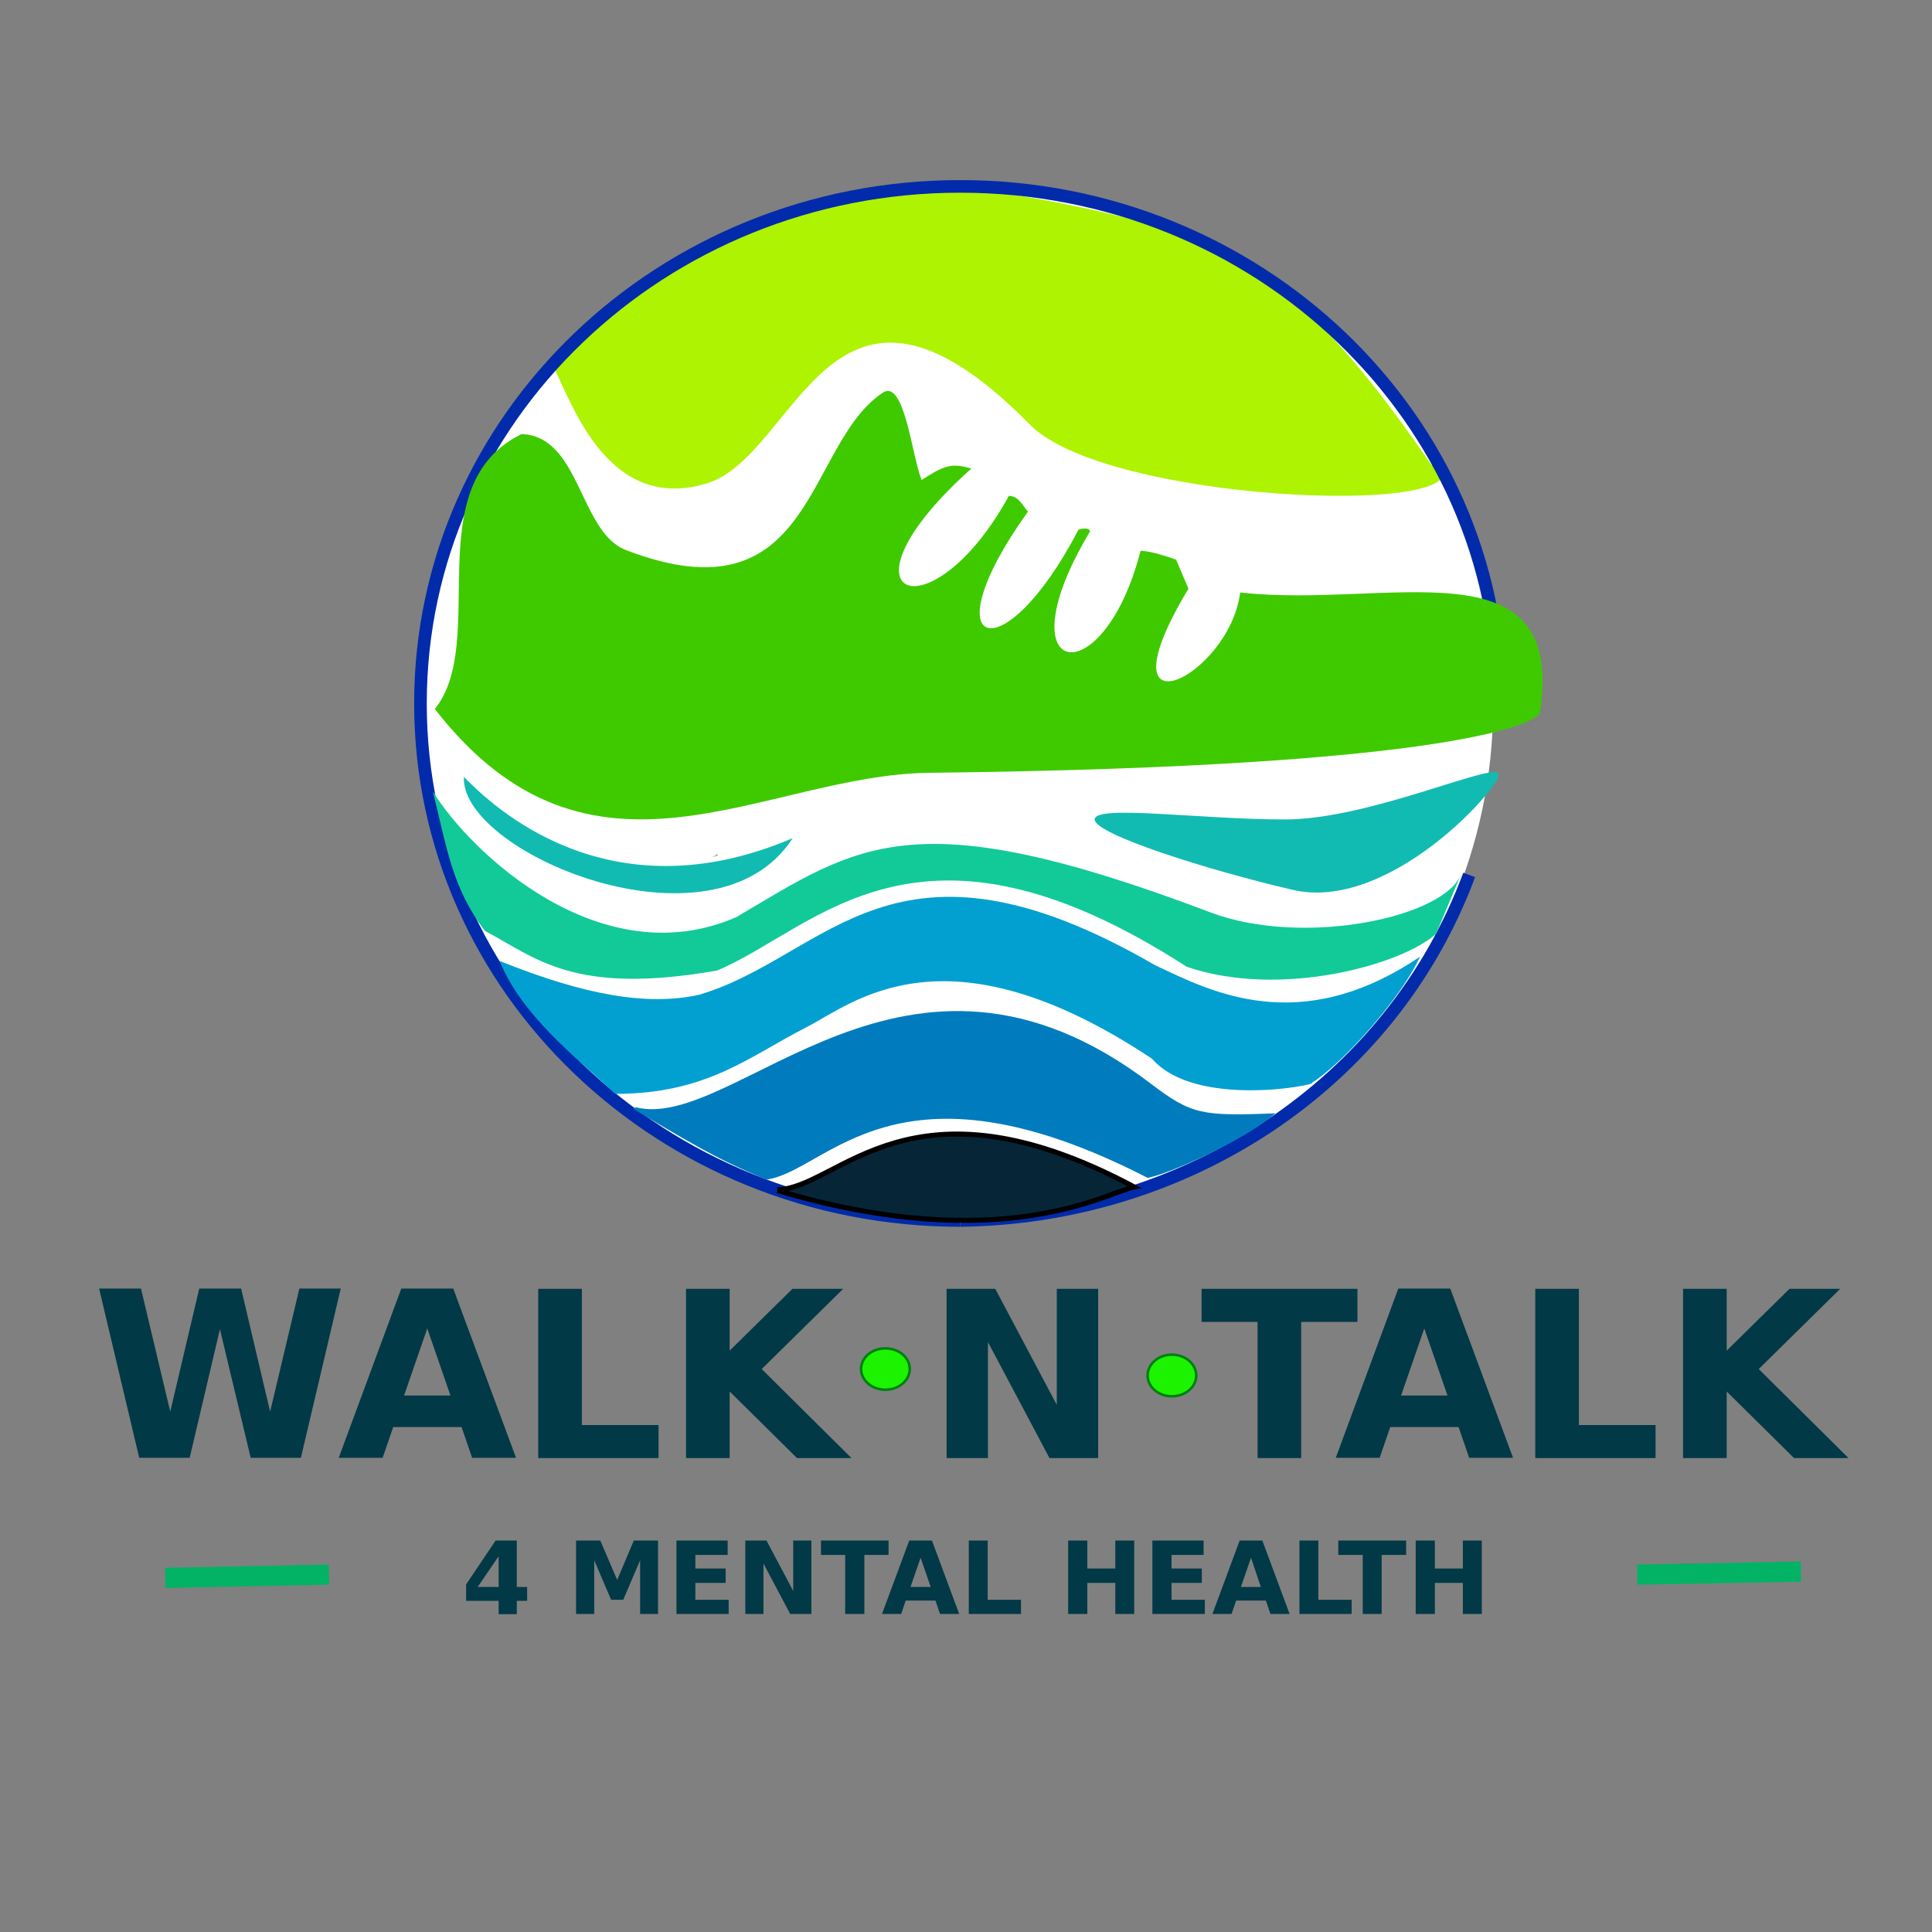
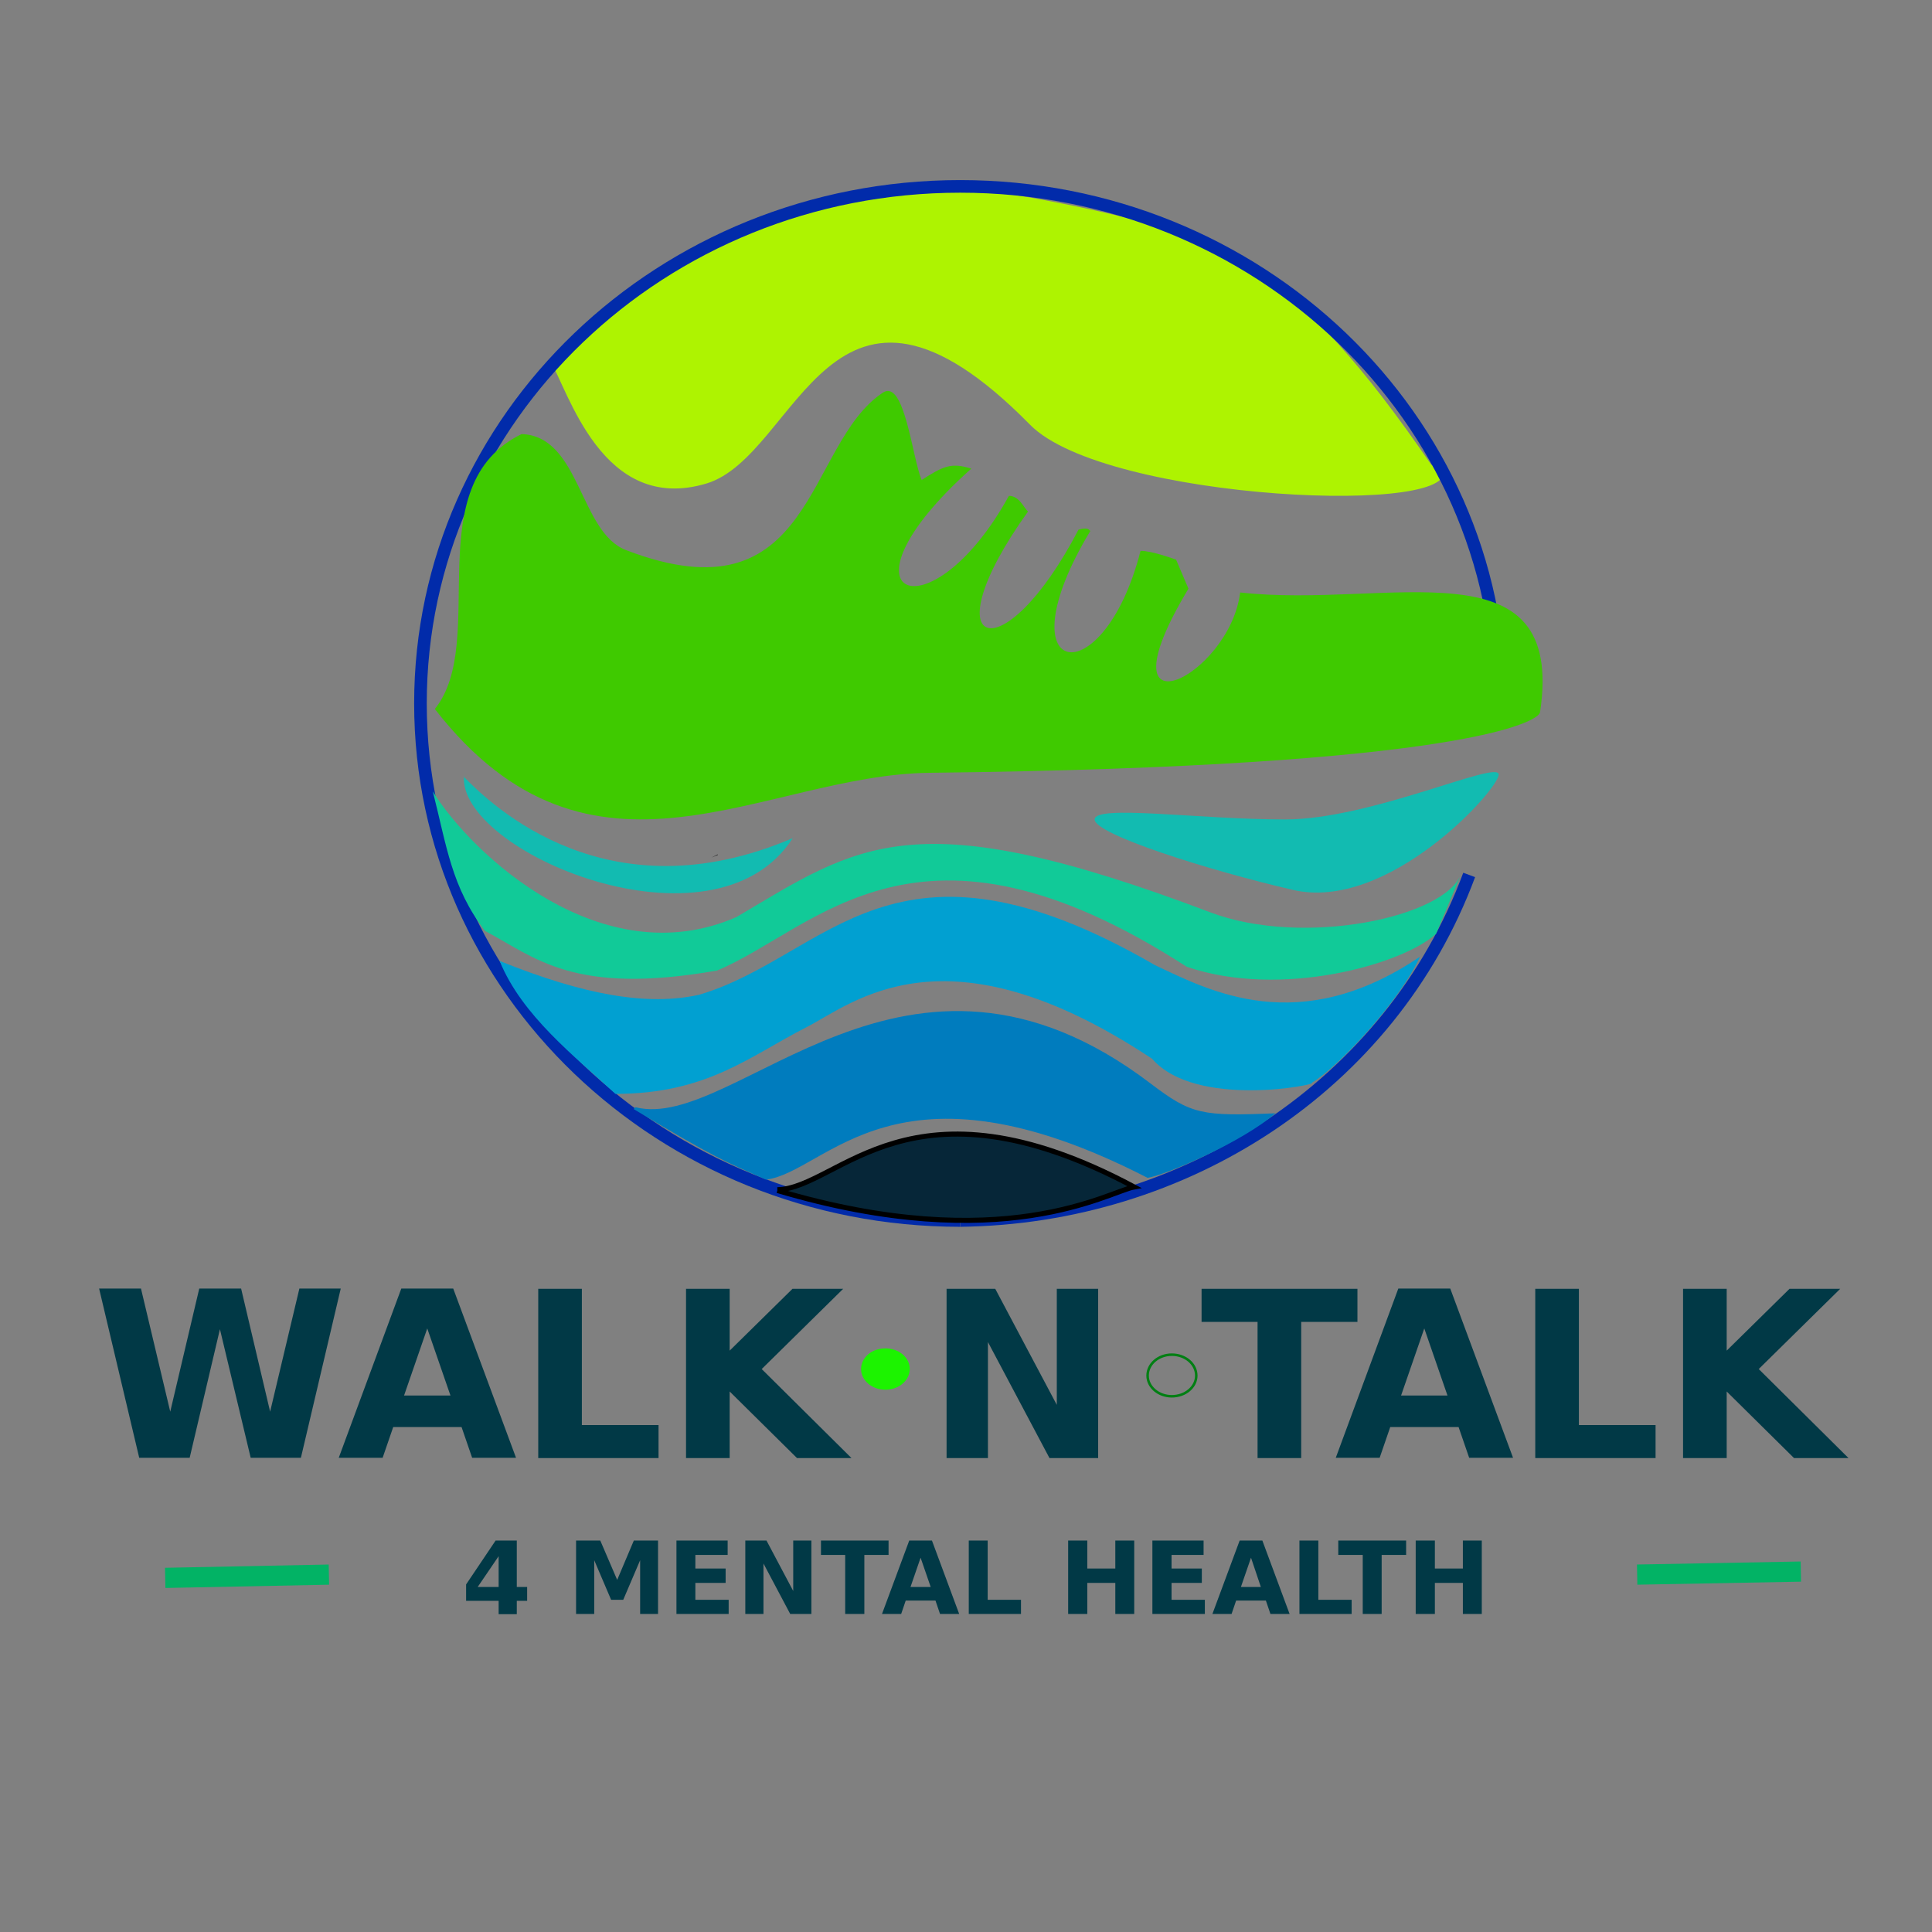
<svg xmlns="http://www.w3.org/2000/svg" version="1.2" viewBox="0 0 766 766" width="766" height="766">
  <rect x="0" y="0" width="766" height="766" fill="#808080" stroke="none" />
  <style>.a{fill:#fff}.b{fill:#09ca90}.c{fill:#aef301}.d{fill:none;stroke:#012baa;stroke-width:5}.e{fill:#3fca00}.f{fill:#01a0d1}.g{fill:#007cbe}.h{fill:#11ca98}.i{fill:#062638}.j{fill:none;stroke:#000;stroke-width:2}.k{fill:#013946}.l{fill:#1cf300}.m{fill:none;stroke:#007f13}.n{fill:none;stroke:#02b365;stroke-width:8}.o{fill:#12bbb1}</style>
-   <path fill-rule="evenodd" class="a" d="m380.5 485c-117 0-211.5-91.9-211.5-205.5 0-113.6 94.5-205.5 211.5-205.5 117 0 211.5 91.9 211.5 205.5 0 113.6-94.5 205.5-211.5 205.5z" />
  <path class="b" d="m284.5 338.9l-2.4 1.1" />
  <path d="m284.5 338.8l-2.4 1.2q0 0 0 0 0 0 0 0l2.4-1c0.1 0 0.1-0.1 0.1-0.2q0.1-0.1-0.1 0z" />
  <path class="c" d="m571.5 185c13.4 20-133.1 13.9-163.1-16.6-79.2-80.5-91.8 12.3-128.3 23.3-41.4 12.4-54.8-37-62.1-48.9 10-11.6 77.8-86 195.4-63.6 72.2 13.7 99.7 26 154.1 105.1" />
  <path fill-rule="evenodd" class="d" d="m380.7 483.9c-118.2 0-214-91.8-214-205 0-113.2 95.8-205 214-205 118.2 0 214 91.8 214 205 0 3 0 1.2-0.1 5.4" />
  <path fill-rule="evenodd" class="d" d="m582.5 346.9c-31.2 84-113.4 136-201.8 137" />
  <path class="e" d="m471.2 233.4c-36.5 60.7 16.3 35.3 20.5 1.5 58.4 6.6 129.2-20.8 118.9 47.5-0.5 3.6-29.7 21.6-242 24-65.9 0.7-134.1 54.7-196.2-25.3 21.6-26.8-7.2-88.7 34.4-109 23.3 0.8 22.9 38.9 41.4 46 75 28.8 70.9-41.9 101.8-62.4 8.6-5.7 11.6 25.4 15.4 34.6 8.6-5.5 11.7-7 19.7-4.5-57.2 51.1-16.4 67.8 14.9 10.8 4.2 0 5.9 4.8 7.6 6.2-39.7 55.3-10.1 65.1 20 7.2 4.1-1.2 4.2 0.3 4.7 0.5-35.6 59.1 5 66.1 19.9 7.9 4.7 0 13.5 3.3 14.1 3.5" />
  <path class="f" d="m455.9 419.2c-81.2-53.5-117.5-21.5-136.2-11.9-22.4 11.4-39.3 26.4-75.7 26.4-15.9-14.7-37.1-31-45.9-52.7 34 13.7 58.8 17.9 79.1 13.4 51.2-15.1 76.7-72 180.8-11.7 21.5 10.1 57 29.1 105-3.4-7.7 17-31.7 43.3-42.9 50 3.3 0.6-45.9 10.5-63.3-9.5" />
  <path class="g" d="m251.2 439.7c31.6 19.1 37 21.2 52.5 28 24.3-3 51-52.3 151.3-0.7 7.7-1.3 37.7-14.3 50.7-25.6-29.3 1.2-33.3 0.5-49.5-11.8-97.2-74-164.5 19.5-204.2 9.4" />
  <path class="h" d="m569.4 370.2c-13.1 12.1-61.4 25.9-98.9 13.1-106.8-69-146.7-15-186.2 1.5-57 10-71.9-5.1-92-15.7-13.3-17.3-15.2-33.7-20.7-55.3 15.2 24.6 66.8 73.2 120.4 49.8 48.7-28.8 69.8-46.6 187.8-1.9 36.9 14 93.5 2 99.6-15.4" />
  <path class="i" d="m308.2 471.7c24.5-0.6 52.5-48.6 141.5-1.1-10 1.8-52 28-141.5 1.4" />
  <path fill-rule="evenodd" class="j" d="m308.2 471.7c24.5-0.6 52.5-48.6 141.5-1.1-10 1.8-52 28-141.5 1.4" />
  <path class="k" d="m55.2 578l-15.9-67.1h16.6l11.6 48.8 11.5-48.8h16.6l11.5 48.8 11.6-48.8h16.4l-15.8 67.1h-19.9l-12.2-51-12 51zm132 0l-4.2-12.2h-27.1l-4.2 12.2h-17.4l24.8-67.1h20.6l24.9 67.1zm-17.8-51.3l-9.2 26.6h18.4zm44 51.4v-67.1h17.3v54h30.4v13.1zm58.6 0v-67.1h17.3v24.5l24.9-24.5h20.1l-32.3 31.8 35.6 35.3h-21.6l-26.7-26.4v26.4zm103.3 0v-67.1h19.3l24.4 46v-46h16.4v67.1h-19.3l-24.4-46v46zm101.1-54v-13.1h61.8v13.1h-22.3v54h-17.3v-54z" />
  <path class="l" d="m341.4 542.8c0-4.6 4.3-8.2 9.6-8.2 5.4 0 9.7 3.6 9.7 8.2 0 4.5-4.3 8.2-9.7 8.2-5.3 0-9.6-3.7-9.6-8.2z" />
-   <path class="m" d="m341.4 542.8c0-4.6 4.3-8.2 9.6-8.2 5.4 0 9.7 3.6 9.7 8.2 0 4.5-4.3 8.2-9.7 8.2-5.3 0-9.6-3.7-9.6-8.2z" />
-   <path class="l" d="m455 545.4c0-4.6 4.3-8.3 9.6-8.3 5.4 0 9.7 3.7 9.7 8.3 0 4.5-4.3 8.2-9.7 8.2-5.3 0-9.6-3.7-9.6-8.2z" />
  <path class="m" d="m455 545.4c0-4.6 4.3-8.3 9.6-8.3 5.4 0 9.7 3.7 9.7 8.3 0 4.5-4.3 8.2-9.7 8.2-5.3 0-9.6-3.7-9.6-8.2z" />
  <path class="k" d="m582.5 578l-4.2-12.2h-27.1l-4.2 12.2h-17.4l24.8-67.1h20.6l24.9 67.1zm-17.8-51.3l-9.2 26.6h18.4zm44 51.4v-67.1h17.3v54h30.4v13.1zm58.6 0v-67.1h17.3v24.5l24.9-24.5h20.1l-32.3 31.8 35.6 35.3h-21.6l-26.7-26.4v26.4z" />
  <path fill-rule="evenodd" class="n" d="m65.5 625.6l64.9-1.3" />
  <path fill-rule="evenodd" class="n" d="m649.1 624.3l64.9-1.2" />
  <path class="o" d="m184 307.1c-3.7 30.3 99 73.9 130.3 25.2-73.3 31.4-119.2-12.9-130.3-24.2" />
  <path class="o" d="m512.5 352.8c-33.2-7.7-78.5-22-78.5-27.9 0-6 41.4 0 75.5 0 34.1 0 84.7-23.8 84.7-17.8 0 5.9-43.9 54.6-81.7 45.7z" />
  <path class="k" d="m197.7 629.2v-12.2l-8.3 12.2zm-12.9-1l11.7-17.4h8.4v18.4h4.1v5.5h-4.1v5.3h-7.2v-5.3h-12.9zm43.6 11.7v-29.1h9.6l6.7 15.6 6.6-15.6h9.6v29.1h-7.1v-21.3l-6.7 15.7h-4.8l-6.7-15.7v21.3zm39.8 0v-29.1h20.3v5.7h-12.8v5.4h12v5.7h-12v6.7h13.2v5.6zm27.3 0v-29.1h8.4l10.6 20v-20h7.2v29.1h-8.4l-10.6-20v20zm30-23.4v-5.7h26.8v5.7h-9.6v23.4h-7.6v-23.4zm47.2 23.4l-1.8-5.3h-11.8l-1.8 5.3h-7.6l10.8-29.1h9l10.8 29.1zm-7.7-22.3l-4 11.6h8zm19.1 22.3v-29.1h7.5v23.5h13.2v5.6zm39.4 0v-29.1h7.6v11.1h11.1v-11.1h7.5v29.1h-7.5v-12.3h-11.1v12.3zm33.4 0v-29.1h20.3v5.7h-12.7v5.4h12v5.7h-12v6.7h13.2v5.6zm46.8 0l-1.8-5.3h-11.8l-1.8 5.3h-7.6l10.8-29.1h9l10.8 29.1zm-7.7-22.3l-4 11.6h7.9zm19.2 22.3v-29.1h7.5v23.5h13.2v5.6zm15.4-23.4v-5.7h26.9v5.7h-9.7v23.4h-7.5v-23.4zm30.7 23.4v-29.1h7.6v11.1h11.1v-11.1h7.5v29.1h-7.5v-12.3h-11.1v12.3z" />
</svg>